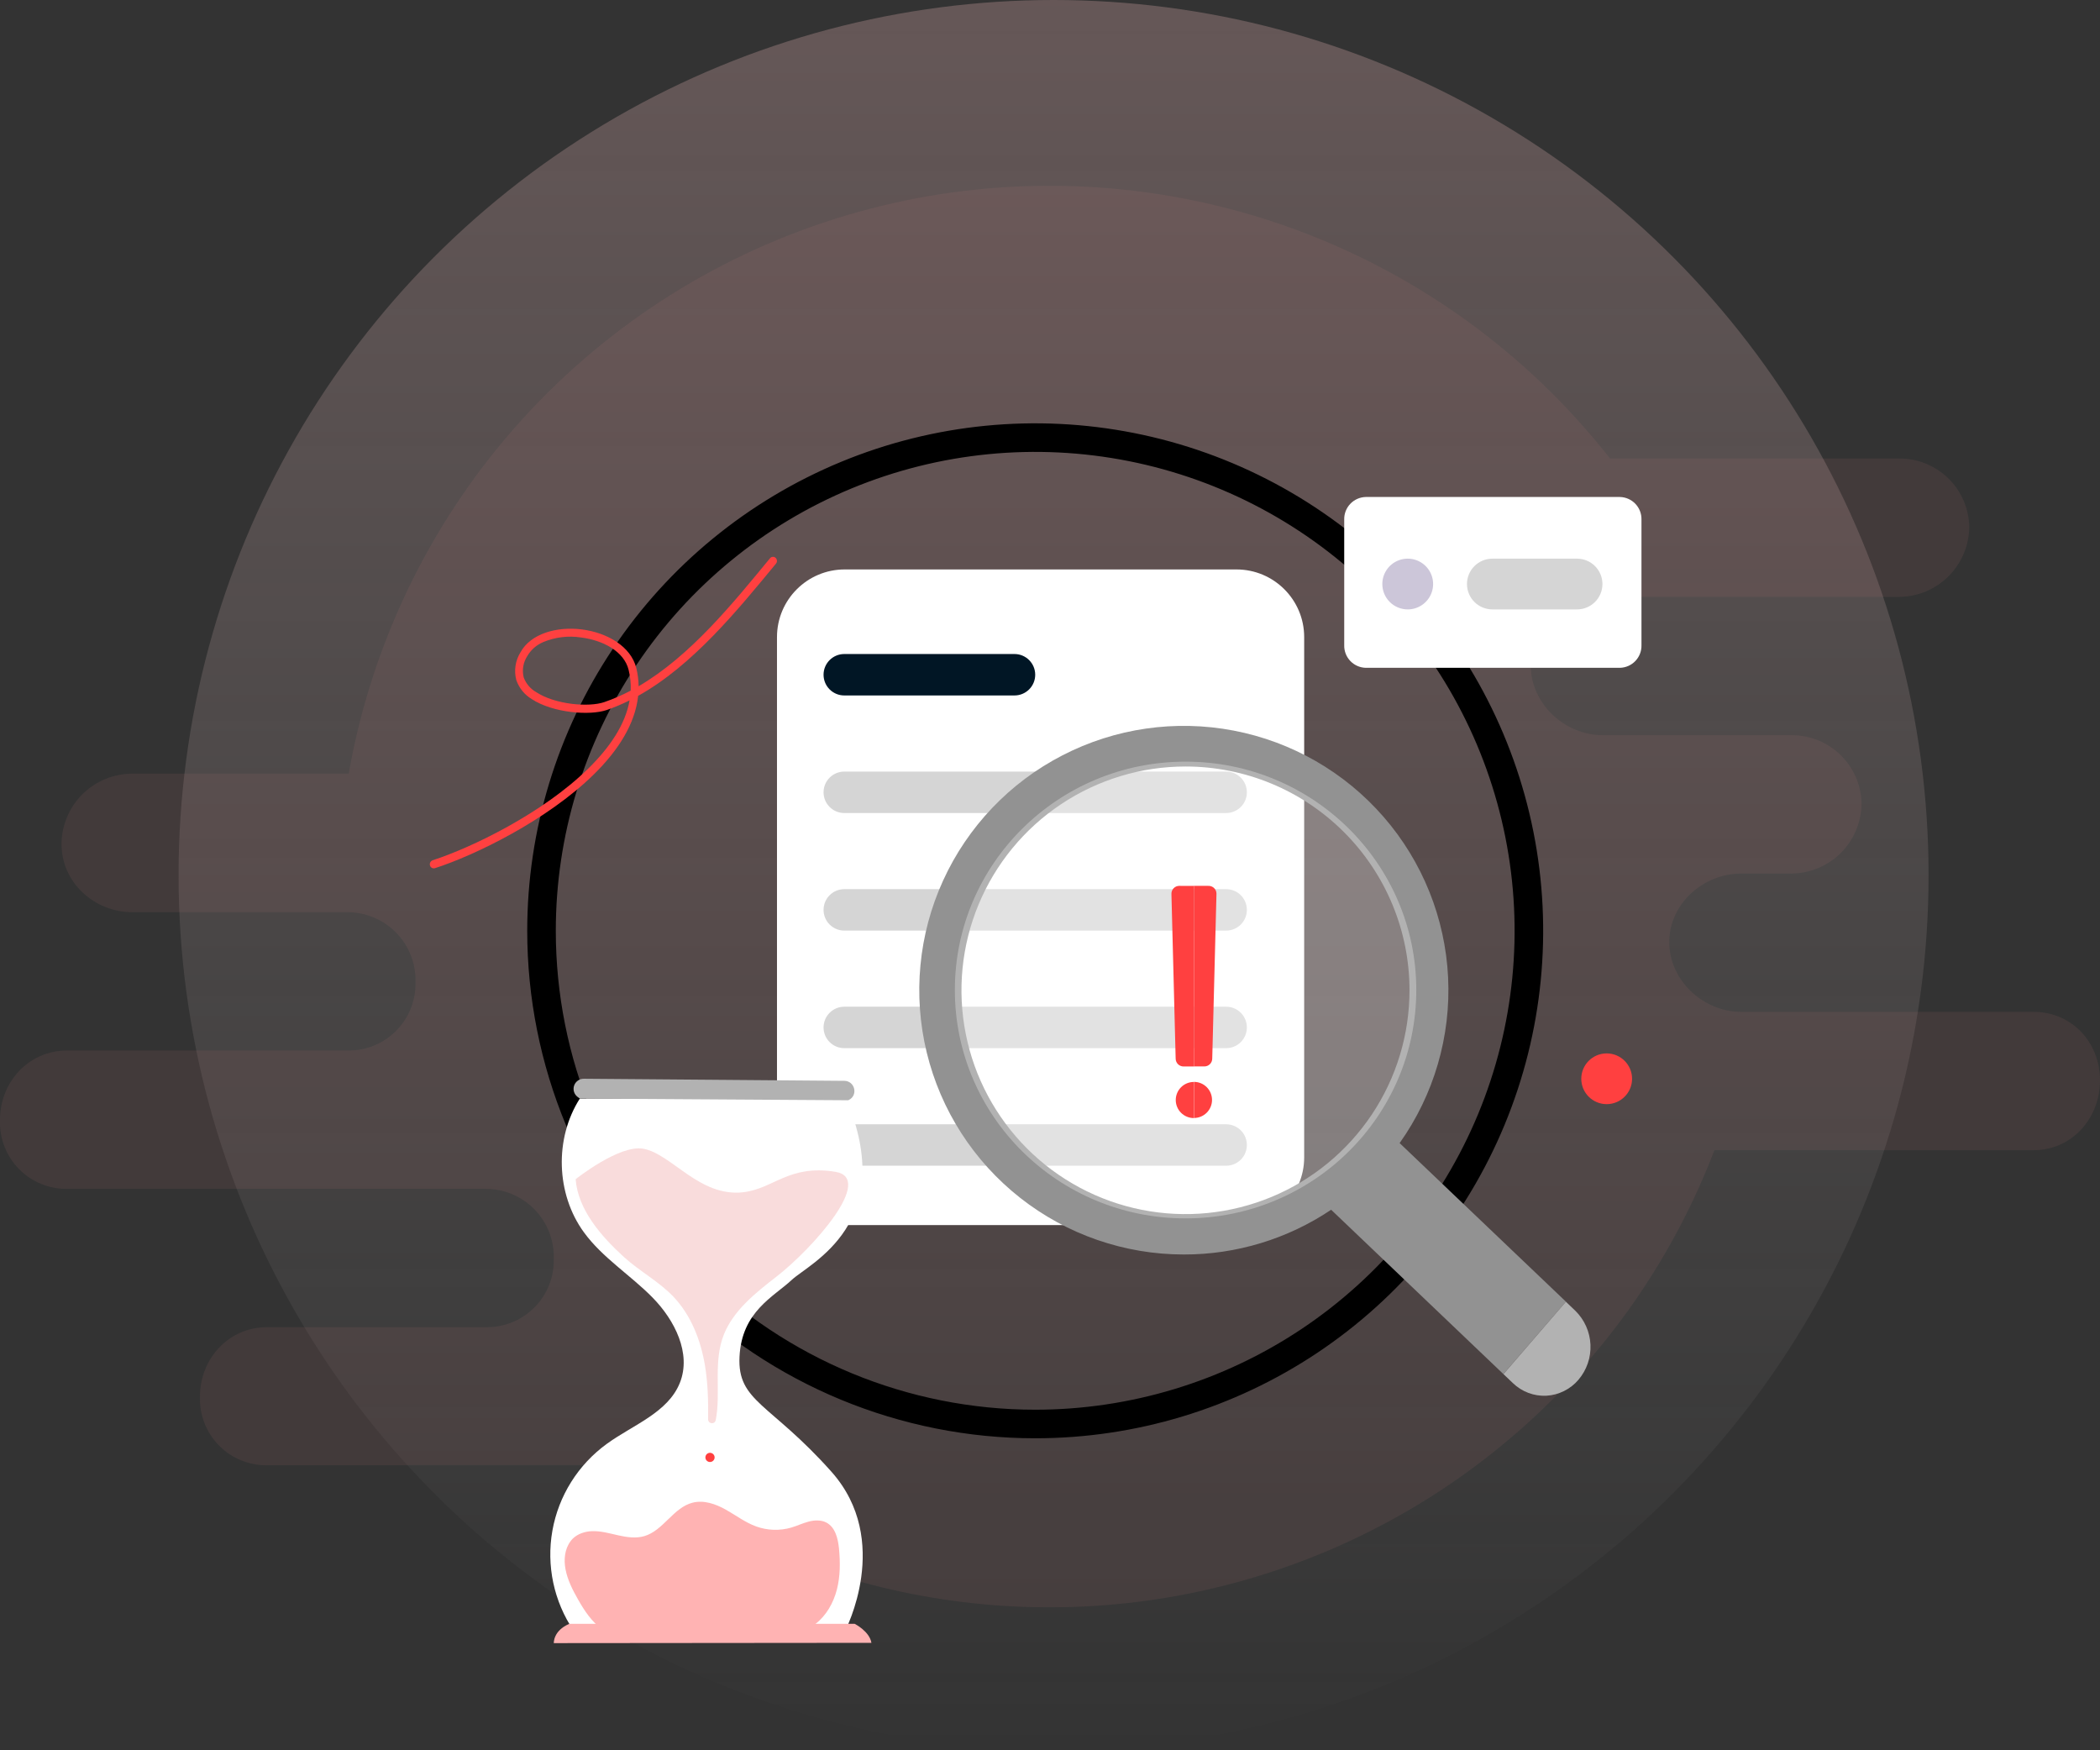
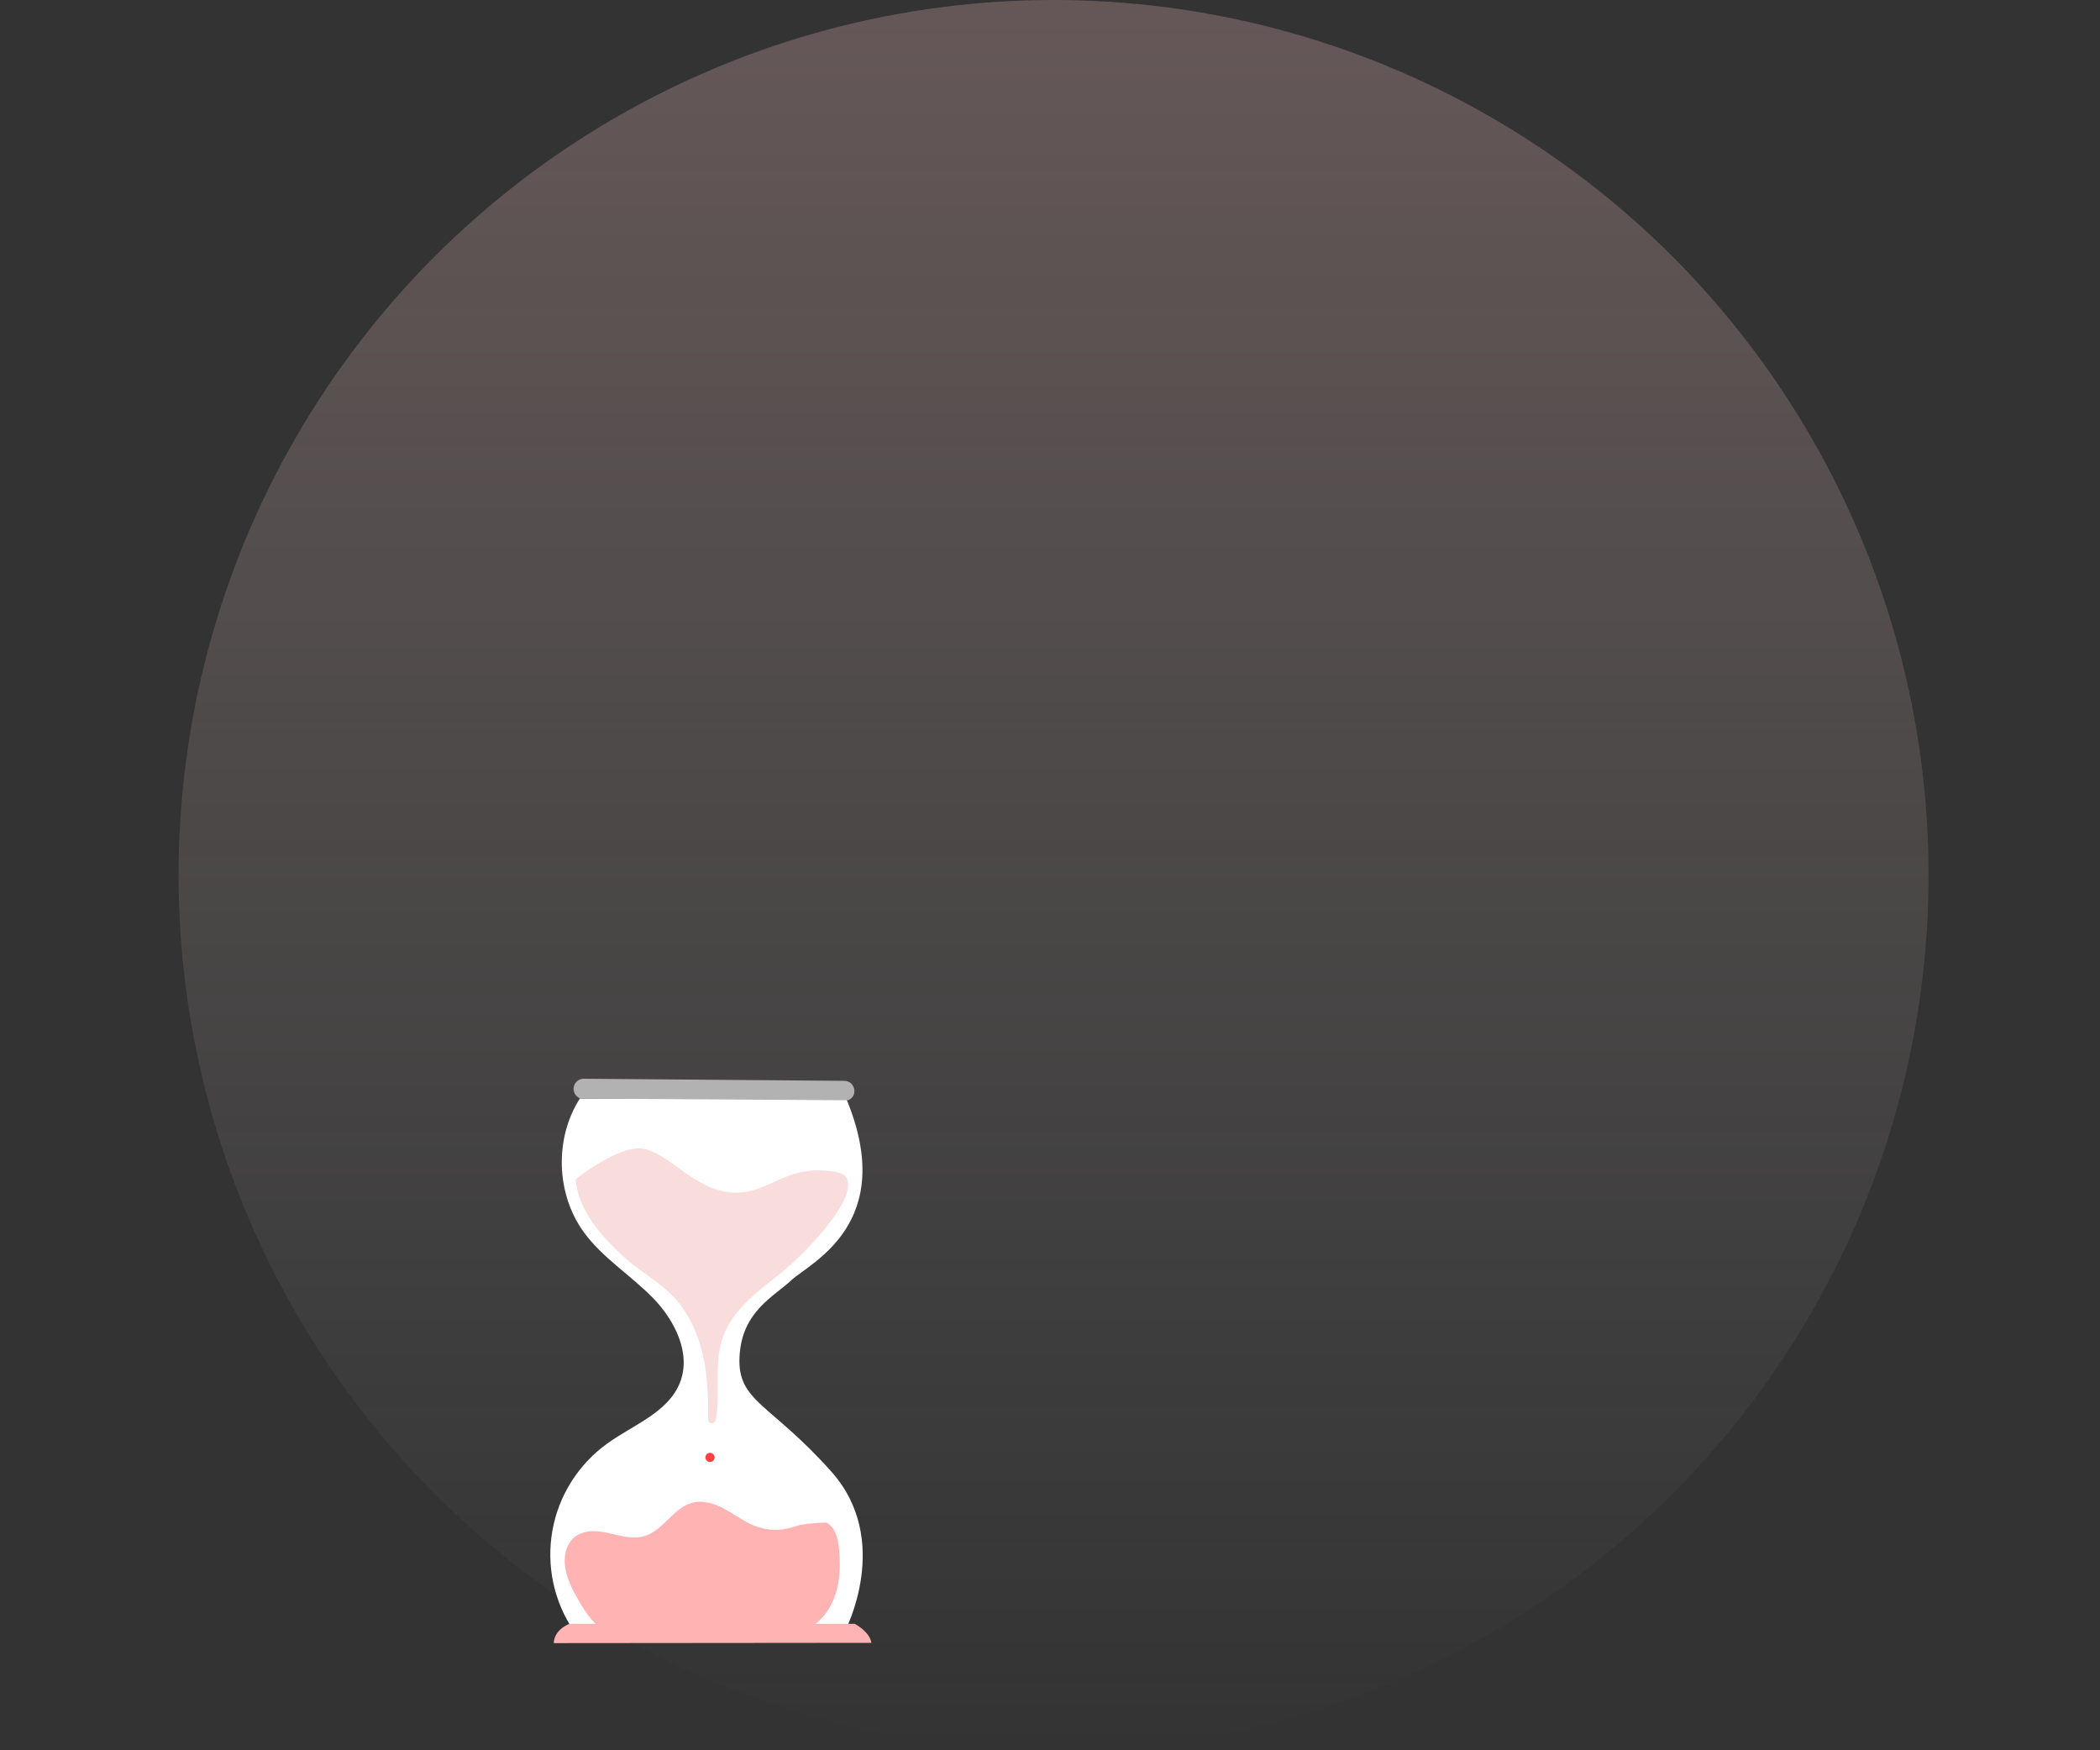
<svg xmlns="http://www.w3.org/2000/svg" width="294" height="245" viewBox="0 0 294 245" fill="none">
  <rect x="0" y="0" width="294" height="245" fill="#333333" stroke="none" />
  <circle cx="147.5" cy="122.5" r="122.5" fill="url(#paint0_linear_13_1489)" fill-opacity="0.25" />
  <g clip-path="url(#clip0_13_1489)">
    <g opacity="0.1">
      <path d="M284.696 141.64H243.768C238.435 141.64 233.694 137.224 233.694 131.878C233.694 126.533 238.435 122.277 243.768 122.277H250.773C253.368 122.265 255.854 121.234 257.695 119.408C259.537 117.582 260.586 115.107 260.617 112.515C260.579 109.94 259.523 107.485 257.678 105.686C255.834 103.887 253.351 102.89 250.773 102.914H224.383C219.049 102.914 214.308 98.498 214.308 93.152C214.308 87.807 219.049 83.551 224.383 83.551H265.868C268.46 83.534 270.943 82.501 272.78 80.674C274.618 78.847 275.664 76.373 275.694 73.783C275.656 71.208 274.6 68.753 272.755 66.954C270.91 65.154 268.428 64.158 265.85 64.182H225.403C222.911 61.011 220.232 57.992 217.378 55.142C204.487 42.268 188.306 33.173 170.598 28.849C152.89 24.525 134.333 25.137 116.95 30.619C99.566 36.101 84.021 46.242 72.008 59.938C59.995 73.634 51.975 90.36 48.821 108.295H18.538C15.938 108.296 13.443 109.315 11.588 111.134C9.733 112.952 8.667 115.425 8.617 118.021V118.18C8.617 123.508 13.186 127.687 18.538 127.687H48.691C49.956 127.694 51.206 127.952 52.371 128.446C53.535 128.941 54.589 129.662 55.471 130.567C56.353 131.472 57.047 132.543 57.511 133.719C57.975 134.894 58.2 136.15 58.173 137.413V137.543C58.195 138.795 57.966 140.038 57.497 141.2C57.029 142.361 56.332 143.416 55.448 144.303C54.563 145.19 53.509 145.89 52.349 146.362C51.188 146.834 49.944 147.068 48.691 147.05H9.381C4.048 147.05 -4.00417e-05 151.425 -4.00417e-05 156.776V156.907C-0.031 158.152 0.189 159.391 0.648 160.549C1.107 161.708 1.794 162.762 2.67 163.65C3.545 164.537 4.591 165.239 5.744 165.714C6.897 166.189 8.134 166.427 9.381 166.413H68.052C69.317 166.42 70.567 166.678 71.731 167.172C72.894 167.666 73.948 168.386 74.83 169.291C75.713 170.195 76.406 171.266 76.87 172.441C77.335 173.616 77.56 174.871 77.534 176.133V176.264C77.557 177.516 77.327 178.759 76.859 179.921C76.391 181.082 75.694 182.138 74.809 183.025C73.925 183.913 72.871 184.613 71.71 185.086C70.55 185.559 69.306 185.793 68.052 185.777H37.377C32.044 185.777 27.996 190.151 27.996 195.497V195.627C27.968 196.87 28.191 198.106 28.651 199.262C29.111 200.417 29.8 201.468 30.675 202.352C31.55 203.237 32.595 203.936 33.746 204.409C34.898 204.881 36.133 205.118 37.377 205.104H87.159C99.5 214.343 113.819 220.595 128.99 223.367C144.16 226.14 159.768 225.358 174.585 221.084C189.402 216.809 203.023 209.158 214.377 198.732C225.731 188.307 234.508 175.392 240.017 161.003H284.69C290.023 161.003 293.994 156.587 294 151.241C294.006 145.896 290.047 141.64 284.696 141.64Z" fill="#CF7E7E" />
    </g>
    <path d="M183.328 187.692C171.962 195.278 158.599 199.327 144.929 199.327C126.597 199.327 109.017 192.053 96.055 179.107C83.094 166.16 75.812 148.601 75.812 130.292C75.812 116.639 79.866 103.292 87.46 91.939C95.054 80.586 105.849 71.737 118.478 66.512C131.108 61.286 145.005 59.919 158.413 62.583C171.821 65.247 184.136 71.822 193.802 81.477C203.468 91.132 210.05 103.433 212.717 116.824C215.383 130.215 214.015 144.096 208.784 156.71C203.553 169.324 194.694 180.106 183.328 187.692Z" stroke="black" stroke-width="4" />
-     <path d="M173.103 79.709H118.26C113.023 79.709 108.778 83.949 108.778 89.18V162.009C108.778 167.24 113.023 171.481 118.26 171.481H173.103C178.339 171.481 182.585 167.24 182.585 162.009V89.18C182.585 83.949 178.339 79.709 173.103 79.709Z" fill="white" />
    <path d="M142.025 91.548H118.201C116.597 91.548 115.297 92.847 115.297 94.449C115.297 96.051 116.597 97.349 118.201 97.349H142.025C143.629 97.349 144.929 96.051 144.929 94.449C144.929 92.847 143.629 91.548 142.025 91.548Z" fill="#011625" />
    <path d="M171.657 108.005H118.201C116.597 108.005 115.297 109.303 115.297 110.905C115.297 112.507 116.597 113.806 118.201 113.806H171.657C173.26 113.806 174.561 112.507 174.561 110.905C174.561 109.303 173.26 108.005 171.657 108.005Z" fill="#D5D5D5" />
    <path d="M171.657 124.461H118.201C116.597 124.461 115.297 125.76 115.297 127.362C115.297 128.964 116.597 130.262 118.201 130.262H171.657C173.26 130.262 174.561 128.964 174.561 127.362C174.561 125.76 173.26 124.461 171.657 124.461Z" fill="#D5D5D5" />
    <path d="M171.657 140.918H118.201C116.597 140.918 115.297 142.216 115.297 143.818C115.297 145.42 116.597 146.719 118.201 146.719H171.657C173.26 146.719 174.561 145.42 174.561 143.818C174.561 142.216 173.26 140.918 171.657 140.918Z" fill="#D5D5D5" />
-     <path d="M118.201 157.374H171.657C172.427 157.374 173.165 157.68 173.71 158.224C174.255 158.768 174.561 159.506 174.561 160.275C174.561 161.044 174.255 161.782 173.71 162.326C173.165 162.87 172.427 163.175 171.657 163.175H118.201C117.431 163.175 116.692 162.87 116.148 162.326C115.603 161.782 115.297 161.044 115.297 160.275C115.297 159.506 115.603 158.768 116.148 158.224C116.692 157.68 117.431 157.374 118.201 157.374Z" fill="#D5D5D5" />
    <path d="M226.801 69.568H191.196C190.379 69.59 189.604 69.934 189.041 70.526C188.478 71.117 188.172 71.908 188.191 72.724V90.317C188.17 91.134 188.475 91.926 189.039 92.518C189.602 93.111 190.378 93.456 191.196 93.478H226.801C227.619 93.456 228.395 93.111 228.958 92.518C229.522 91.926 229.827 91.134 229.806 90.317V72.724C229.825 71.908 229.52 71.117 228.956 70.526C228.393 69.934 227.618 69.59 226.801 69.568Z" fill="white" />
    <path d="M197.081 85.303C197.784 85.303 198.471 85.094 199.056 84.704C199.641 84.314 200.097 83.759 200.366 83.11C200.635 82.461 200.705 81.747 200.568 81.058C200.431 80.369 200.092 79.736 199.595 79.24C199.098 78.743 198.464 78.404 197.774 78.267C197.085 78.13 196.37 78.201 195.72 78.47C195.07 78.738 194.515 79.194 194.124 79.778C193.733 80.362 193.525 81.049 193.525 81.751C193.525 82.693 193.9 83.596 194.566 84.263C195.233 84.929 196.138 85.303 197.081 85.303Z" fill="#CCC6D9" />
-     <path d="M208.933 78.199H220.786C221.253 78.199 221.715 78.291 222.147 78.47C222.578 78.648 222.97 78.91 223.3 79.24C223.63 79.569 223.892 79.961 224.071 80.392C224.25 80.823 224.342 81.285 224.342 81.751C224.342 82.693 223.967 83.596 223.3 84.263C222.633 84.929 221.729 85.303 220.786 85.303H208.933C207.99 85.303 207.086 84.929 206.419 84.263C205.752 83.596 205.377 82.693 205.377 81.751C205.377 81.285 205.469 80.823 205.648 80.392C205.827 79.961 206.089 79.569 206.419 79.24C206.749 78.91 207.141 78.648 207.572 78.47C208.004 78.291 208.466 78.199 208.933 78.199Z" fill="#D5D5D5" />
    <path fill-rule="evenodd" clip-rule="evenodd" d="M165.736 175.601C173.082 175.612 180.263 173.431 186.36 169.338L210.474 192.341L219.227 182.201L195.949 160.008C200.751 153.245 203.141 145.067 202.733 136.785C202.325 128.503 199.143 120.598 193.699 114.339C188.255 108.079 180.863 103.828 172.711 102.267C164.558 100.706 156.116 101.926 148.741 105.731C141.365 109.536 135.483 115.705 132.038 123.249C128.593 130.793 127.785 139.275 129.744 147.332C131.702 155.39 136.314 162.557 142.839 167.683C149.364 172.809 157.423 175.598 165.724 175.601H165.736ZM197.33 138.603C197.333 144.8 195.496 150.859 192.052 156.013C188.607 161.168 183.71 165.186 177.979 167.559C172.248 169.932 165.941 170.555 159.855 169.347C153.77 168.139 148.18 165.156 143.793 160.774C139.406 156.393 136.418 150.81 135.208 144.732C133.997 138.654 134.619 132.354 136.994 126.629C139.369 120.904 143.391 116.011 148.55 112.569C153.71 109.128 159.775 107.292 165.979 107.294C174.294 107.296 182.268 110.596 188.148 116.47C194.027 122.344 197.33 130.309 197.33 138.615V138.603Z" fill="#929292" />
    <path d="M165.979 170.545C183.818 170.545 198.278 156.232 198.278 138.579C198.278 120.927 183.818 106.613 165.979 106.613C148.141 106.613 133.681 120.921 133.681 138.579C133.681 156.238 148.129 170.545 165.979 170.545Z" fill="white" fill-opacity="0.3" />
    <path d="M210.474 192.353L219.221 182.213L220.543 183.474C221.825 184.73 222.583 186.425 222.665 188.217C222.748 190.009 222.148 191.766 220.987 193.135C220.427 193.793 219.739 194.33 218.965 194.715C218.191 195.1 217.347 195.323 216.483 195.372C215.622 195.411 214.762 195.274 213.956 194.969C213.149 194.663 212.414 194.196 211.796 193.596L210.48 192.341L210.474 192.353Z" fill="#B2B2B2" />
    <path fill-rule="evenodd" clip-rule="evenodd" d="M89.405 96.059C89.398 95.196 89.288 94.338 89.079 93.501C88.332 90.494 85.019 88.564 81.487 88.109C77.955 87.653 74.287 88.701 72.87 91.305C72.514 91.877 72.277 92.514 72.175 93.18C72.073 93.846 72.108 94.525 72.278 95.177C72.661 96.298 73.429 97.248 74.447 97.858C77.41 99.8 82.578 100.197 84.942 99.386C86.037 99.005 87.106 98.554 88.142 98.036C87.55 101.434 85.333 104.66 82.376 107.561C75.958 113.871 65.99 118.666 60.561 120.424C60.421 120.476 60.305 120.58 60.238 120.714C60.171 120.848 60.157 121.002 60.2 121.146C60.219 121.217 60.253 121.283 60.299 121.341C60.345 121.399 60.402 121.447 60.466 121.482C60.531 121.517 60.602 121.539 60.675 121.547C60.749 121.554 60.823 121.547 60.893 121.525C66.428 119.749 76.586 114.836 83.135 108.401C86.519 105.08 88.931 101.333 89.34 97.403C96.99 93.14 103.266 85.403 108.636 78.898C108.734 78.781 108.783 78.631 108.773 78.479C108.763 78.326 108.695 78.184 108.582 78.081C108.528 78.032 108.464 77.994 108.394 77.971C108.324 77.948 108.25 77.939 108.177 77.945C108.104 77.951 108.033 77.972 107.968 78.006C107.903 78.041 107.846 78.088 107.8 78.146C102.656 84.385 96.676 91.814 89.405 96.059ZM88.296 96.651C88.34 95.681 88.242 94.71 88.006 93.768C87.366 91.163 84.409 89.624 81.351 89.233C79.546 88.955 77.7 89.182 76.017 89.891C75.091 90.29 74.317 90.977 73.813 91.85C73.532 92.284 73.344 92.77 73.258 93.278C73.173 93.787 73.192 94.308 73.315 94.81C73.629 95.679 74.243 96.409 75.045 96.87C77.736 98.646 82.453 99.019 84.599 98.279C85.871 97.84 87.107 97.303 88.296 96.674V96.651Z" fill="#FF4040" />
    <path d="M224.934 154.556C226.898 154.556 228.49 152.966 228.49 151.005C228.49 149.043 226.898 147.453 224.934 147.453C222.971 147.453 221.379 149.043 221.379 151.005C221.379 152.966 222.971 154.556 224.934 154.556Z" fill="#FF4040" />
-     <path fill-rule="evenodd" clip-rule="evenodd" d="M90.632 175.512C91.294 175.287 91.911 174.944 92.451 174.5C92.996 173.967 93.356 173.274 93.476 172.523C93.696 171.575 93.779 170.569 94.069 169.622C94.117 169.402 94.246 169.208 94.43 169.077C94.6 168.948 94.811 168.885 95.023 168.9C95.183 168.908 95.337 168.959 95.468 169.049C95.6 169.139 95.704 169.263 95.77 169.409C95.811 169.491 95.841 169.579 95.859 169.669C95.859 169.758 95.888 170.03 95.912 170.143C95.96 170.421 96.001 170.699 96.042 170.978C96.099 171.862 96.299 172.732 96.635 173.553C97.186 174.707 97.743 175.417 98.49 175.731C99.37 176.004 100.312 176.004 101.192 175.731C101.296 175.702 101.401 175.678 101.507 175.66C101.627 175.64 101.75 175.644 101.869 175.672C101.988 175.699 102.1 175.751 102.199 175.822C102.297 175.894 102.381 175.985 102.444 176.089C102.507 176.193 102.549 176.309 102.567 176.429C102.616 176.671 102.571 176.921 102.441 177.131C102.311 177.34 102.106 177.491 101.868 177.554L101.572 177.619C100.072 178.01 98.342 179.395 97.334 180.615C97.02 180.988 96.57 182.041 96.108 182.71C95.854 183.117 95.487 183.442 95.053 183.646C94.876 183.704 94.685 183.704 94.507 183.646C94.288 183.588 94.096 183.454 93.968 183.267C93.876 183.136 93.814 182.986 93.784 182.829C93.784 182.74 93.784 182.509 93.784 182.408C93.69 182.065 93.577 181.733 93.494 181.39C93.274 180.65 92.912 179.961 92.427 179.36C92.041 178.757 91.487 178.28 90.833 177.986C90.744 177.986 90.015 177.779 89.76 177.673C89.497 177.554 89.287 177.343 89.168 177.081C89.077 176.885 89.044 176.667 89.073 176.453C89.1 176.2 89.221 175.966 89.411 175.796C89.564 175.66 89.75 175.566 89.95 175.524C90.069 175.542 90.567 175.518 90.632 175.512ZM94.881 174.174L94.987 174.411C95.799 176.104 96.7 177.051 97.797 177.513H97.838C97.139 178.054 96.5 178.667 95.93 179.342C95.637 179.763 95.374 180.204 95.142 180.662C94.853 179.794 94.422 178.98 93.868 178.253C93.487 177.674 93.003 177.17 92.439 176.767C92.864 176.542 93.261 176.27 93.624 175.956C94.166 175.463 94.59 174.854 94.863 174.174H94.881Z" fill="#FF4040" />
    <path d="M165.097 124.001C164.95 124 164.805 124.03 164.67 124.087C164.535 124.144 164.413 124.227 164.311 124.332C164.209 124.437 164.129 124.561 164.075 124.697C164.022 124.833 163.996 124.979 164 125.125L164.593 148.212C164.601 148.499 164.72 148.771 164.926 148.971C165.132 149.171 165.408 149.283 165.695 149.283H167.153V124.006L165.097 124.001Z" fill="#FF4040" />
    <path d="M164.605 153.978C164.605 154.648 164.871 155.291 165.346 155.765C165.82 156.239 166.464 156.505 167.135 156.505V151.45C166.464 151.45 165.82 151.716 165.346 152.19C164.871 152.664 164.605 153.307 164.605 153.978Z" fill="#FF4040" />
    <path d="M169.174 124.001H167.153V149.277H168.611C168.898 149.277 169.174 149.166 169.38 148.965C169.586 148.765 169.706 148.493 169.713 148.206L170.306 125.119C170.309 124.971 170.282 124.823 170.226 124.685C170.17 124.547 170.087 124.421 169.981 124.317C169.875 124.212 169.749 124.13 169.61 124.076C169.471 124.021 169.323 123.996 169.174 124.001Z" fill="#FF4040" />
    <path d="M167.153 151.438V156.493C167.824 156.493 168.468 156.227 168.942 155.753C169.417 155.279 169.684 154.636 169.684 153.966C169.684 153.295 169.417 152.652 168.942 152.178C168.468 151.704 167.824 151.438 167.153 151.438Z" fill="#FF4040" />
  </g>
  <g clip-path="url(#clip1_13_1489)">
    <path d="M81.177 153.772C77.611 159.364 77.834 167.119 81.743 172.488C84.349 176.068 88.257 178.47 91.359 181.63C94.462 184.789 96.821 189.453 95.182 193.561C93.515 197.742 88.631 199.441 84.975 202.091C80.942 205.011 78.204 209.371 77.336 214.256C76.468 219.14 77.538 224.168 80.321 228.285H118.309C118.309 228.285 124.982 215.645 116.403 206.011C107.823 196.377 103.216 196.22 103.532 189.901C103.849 183.582 108.3 181.532 110.841 179.161C113.382 176.791 125.776 171.267 118.467 153.772H81.177Z" fill="white" />
    <path d="M116.951 164.028C122.546 164.943 113.726 174.794 108.733 178.68C105.835 180.929 102.734 183.371 101.361 186.757C99.801 190.599 100.958 194.915 100.204 198.779C100.18 198.912 100.106 199.031 99.997 199.113C99.888 199.194 99.752 199.231 99.617 199.217C99.481 199.202 99.356 199.138 99.267 199.035C99.177 198.933 99.13 198.801 99.135 198.666C99.172 196.129 99.103 193.594 98.689 191.097C98.089 187.552 96.72 184.053 94.231 181.459C92.191 179.339 89.518 177.932 87.345 175.951C84.171 173.059 80.91 169.33 80.591 165.063C80.591 165.063 86.685 160.188 90.069 160.798C94.023 161.518 97.915 167.582 104.041 166.889C108.303 166.403 110.463 162.969 116.951 164.028Z" fill="#F9DCDC" />
-     <path d="M117.457 216.75C117.317 215.359 116.942 213.786 115.701 213.13C114.95 212.731 114.033 212.775 113.209 212.99C112.384 213.205 111.61 213.58 110.795 213.821C109.173 214.295 107.441 214.24 105.853 213.664C104.335 213.11 103.033 212.113 101.618 211.32C100.202 210.526 98.559 209.946 96.99 210.334C94.284 210.998 92.875 214.242 90.201 215.024C89.01 215.37 87.733 215.175 86.525 214.905C85.317 214.634 84.104 214.282 82.865 214.329C81.893 214.364 80.883 214.699 80.203 215.359L80.185 215.379C80.072 215.489 79.969 215.609 79.878 215.738C79.049 216.846 78.915 218.315 79.171 219.657C79.457 221.162 80.163 222.551 80.921 223.883C81.813 225.451 82.829 227.011 84.305 228.057C86.128 229.349 88.419 228.458 90.648 228.633C95.849 229.041 101.444 229.318 106.646 228.919C109.395 228.697 111.969 229.003 114.149 227.326C115.683 226.147 116.682 224.37 117.163 222.504C117.644 220.639 117.642 218.667 117.457 216.75Z" fill="#FFB3B3" />
+     <path d="M117.457 216.75C117.317 215.359 116.942 213.786 115.701 213.13C112.384 213.205 111.61 213.58 110.795 213.821C109.173 214.295 107.441 214.24 105.853 213.664C104.335 213.11 103.033 212.113 101.618 211.32C100.202 210.526 98.559 209.946 96.99 210.334C94.284 210.998 92.875 214.242 90.201 215.024C89.01 215.37 87.733 215.175 86.525 214.905C85.317 214.634 84.104 214.282 82.865 214.329C81.893 214.364 80.883 214.699 80.203 215.359L80.185 215.379C80.072 215.489 79.969 215.609 79.878 215.738C79.049 216.846 78.915 218.315 79.171 219.657C79.457 221.162 80.163 222.551 80.921 223.883C81.813 225.451 82.829 227.011 84.305 228.057C86.128 229.349 88.419 228.458 90.648 228.633C95.849 229.041 101.444 229.318 106.646 228.919C109.395 228.697 111.969 229.003 114.149 227.326C115.683 226.147 116.682 224.37 117.163 222.504C117.644 220.639 117.642 218.667 117.457 216.75Z" fill="#FFB3B3" />
    <path d="M77.533 230C77.533 230 77.428 228.267 79.702 227.301H119.657C119.657 227.301 121.741 228.352 121.998 229.96L77.533 230Z" fill="#FFB3B3" />
    <path d="M118.812 153.982L118.748 154.011L81.177 153.772C81.177 153.772 81.043 153.688 80.845 153.53C80.611 153.348 80.44 153.097 80.356 152.813C80.273 152.53 80.281 152.227 80.379 151.948C80.478 151.669 80.661 151.427 80.905 151.257C81.148 151.087 81.439 150.997 81.737 151L118.202 151.292C119.704 151.306 120.172 153.344 118.812 153.982Z" fill="#B2B2B2" />
    <path d="M99.161 203.407C99.319 203.345 99.495 203.347 99.652 203.413C99.808 203.479 99.933 203.603 99.998 203.759C100.062 203.915 100.063 204.091 99.999 204.247C99.934 204.403 99.811 204.529 99.655 204.595C99.499 204.662 99.322 204.664 99.164 204.603C99.006 204.541 98.878 204.42 98.809 204.265C98.74 204.111 98.735 203.936 98.795 203.778C98.855 203.62 98.975 203.491 99.13 203.421" fill="#FF4040" />
  </g>
  <defs>
    <linearGradient id="paint0_linear_13_1489" x1="147.5" y1="0" x2="147.5" y2="245" gradientUnits="userSpaceOnUse">
      <stop stop-color="#FFC5C5" />
      <stop offset="1" stop-color="#E3E3E3" stop-opacity="0" />
    </linearGradient>
    <clipPath id="clip0_13_1489">
-       <rect width="294" height="199" fill="white" transform="translate(0 26)" />
-     </clipPath>
+       </clipPath>
    <clipPath id="clip1_13_1489">
      <rect width="45" height="79" fill="white" transform="translate(77 151)" />
    </clipPath>
  </defs>
</svg>